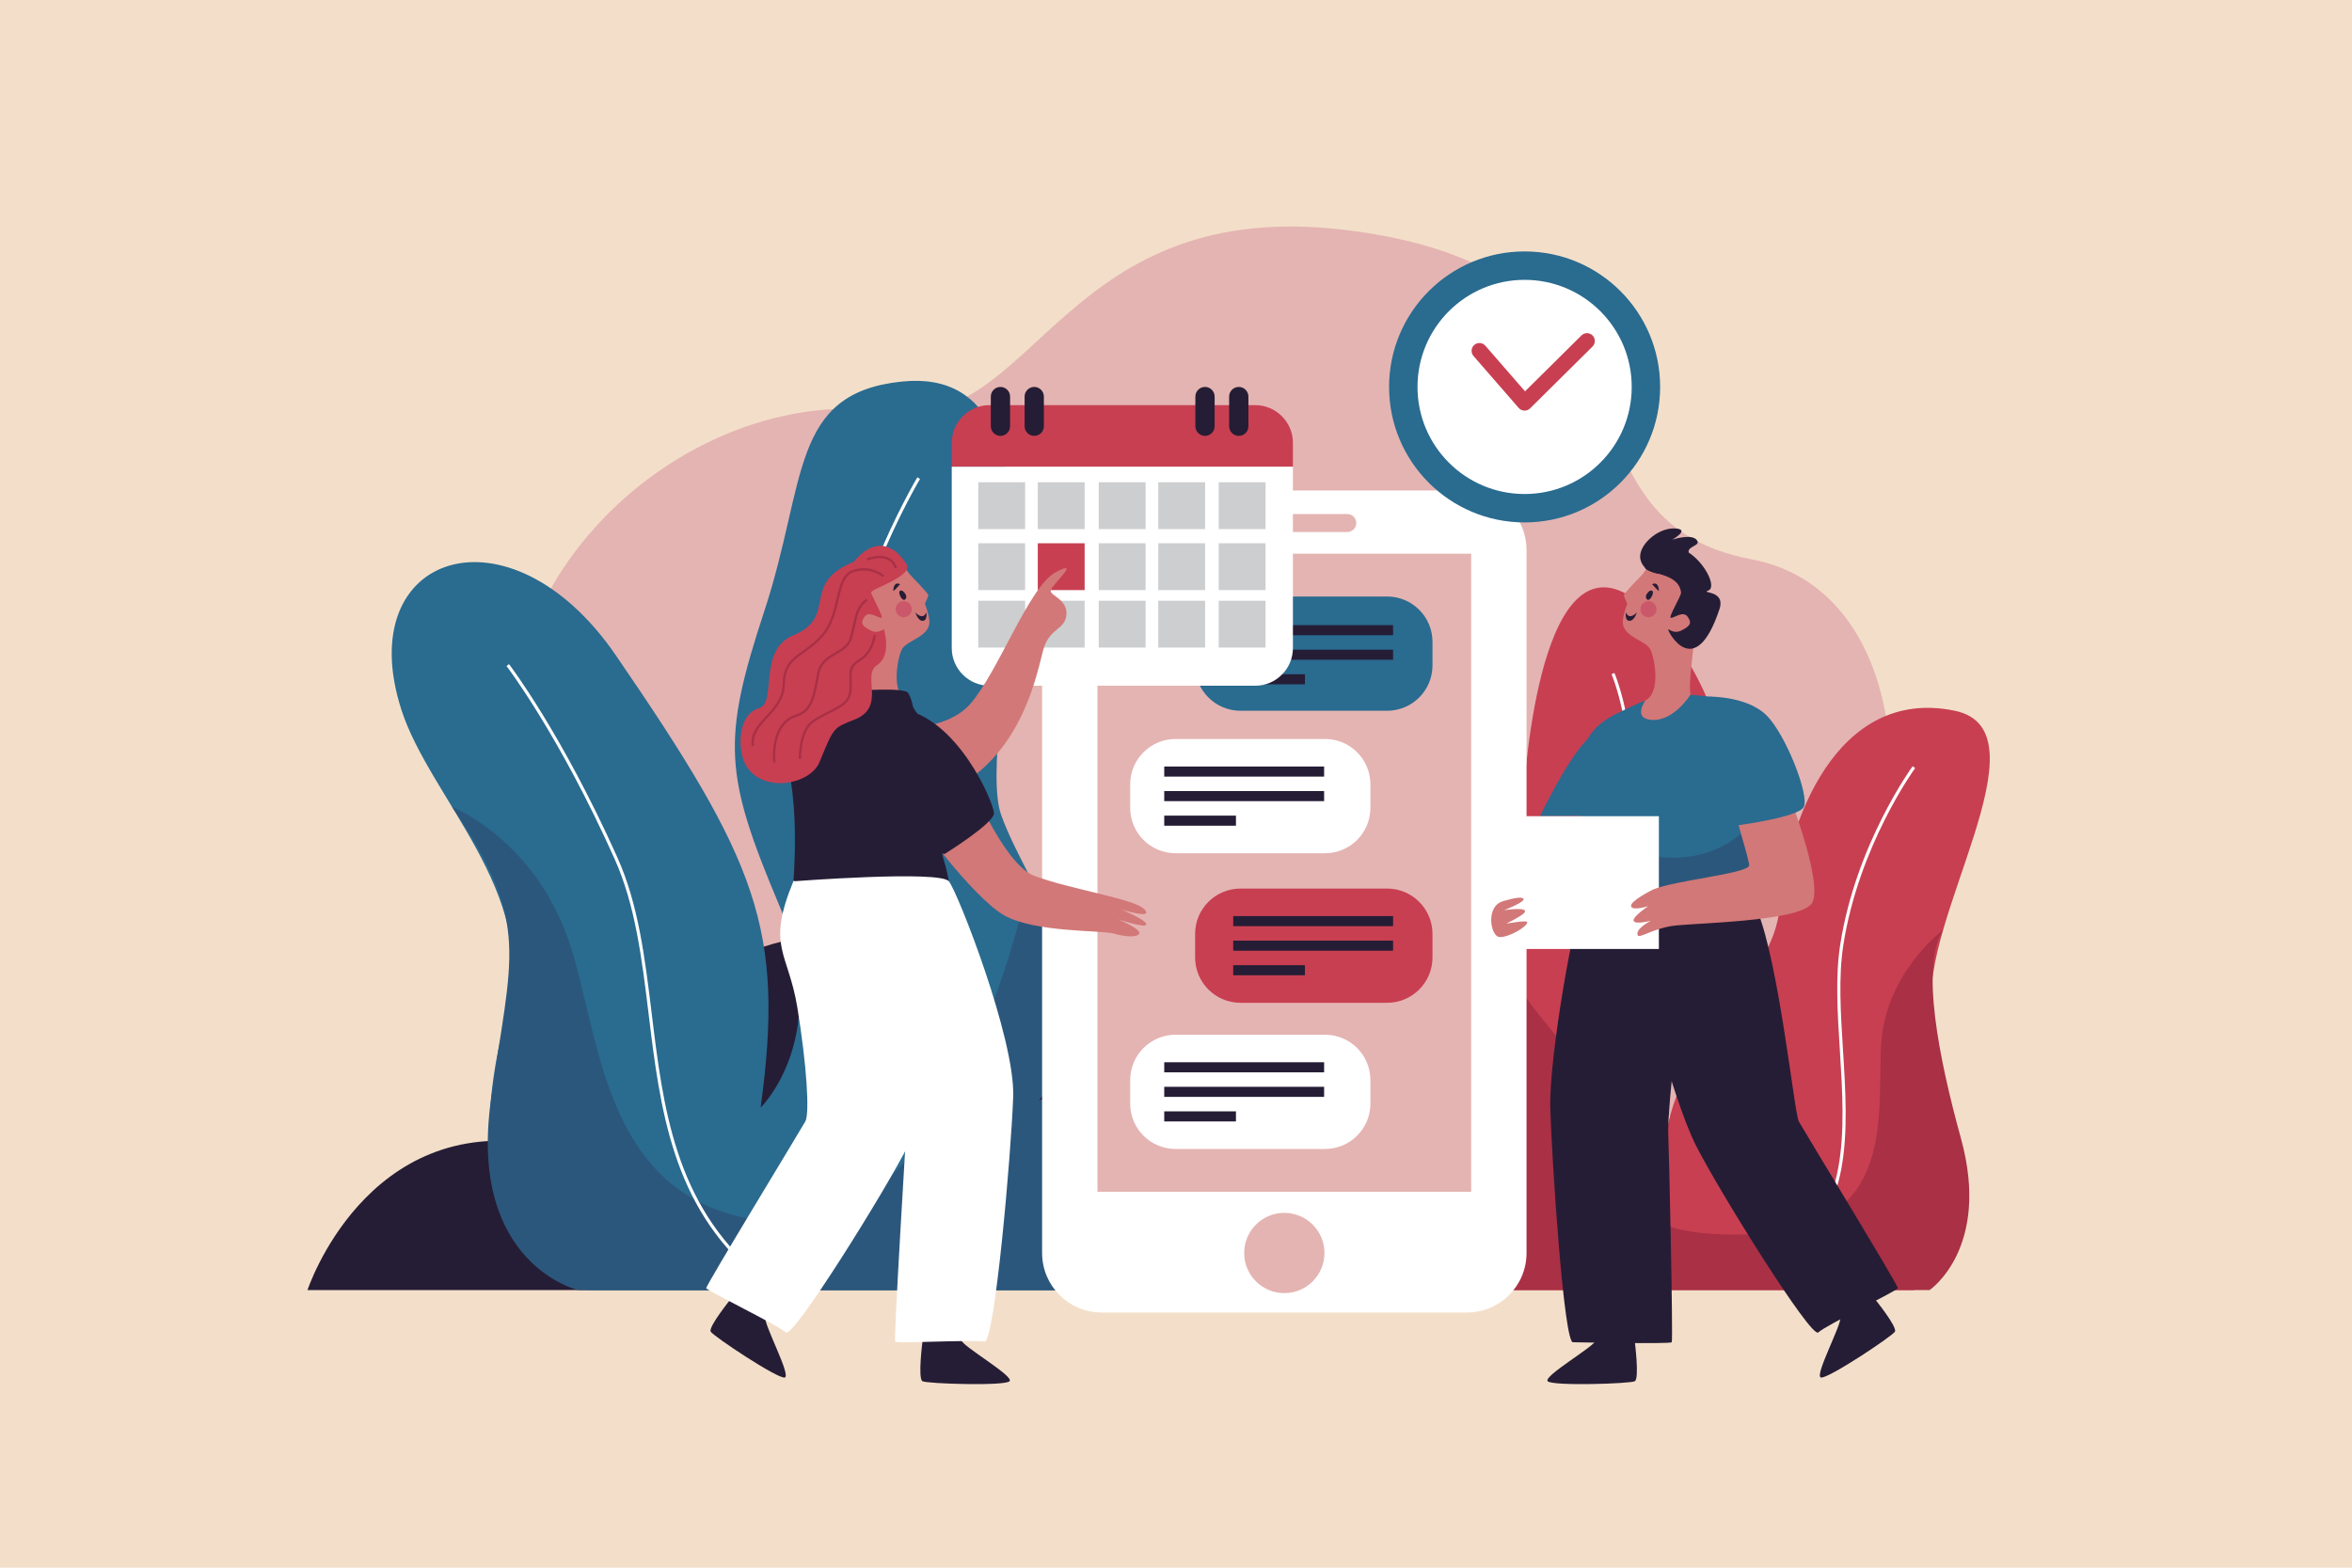
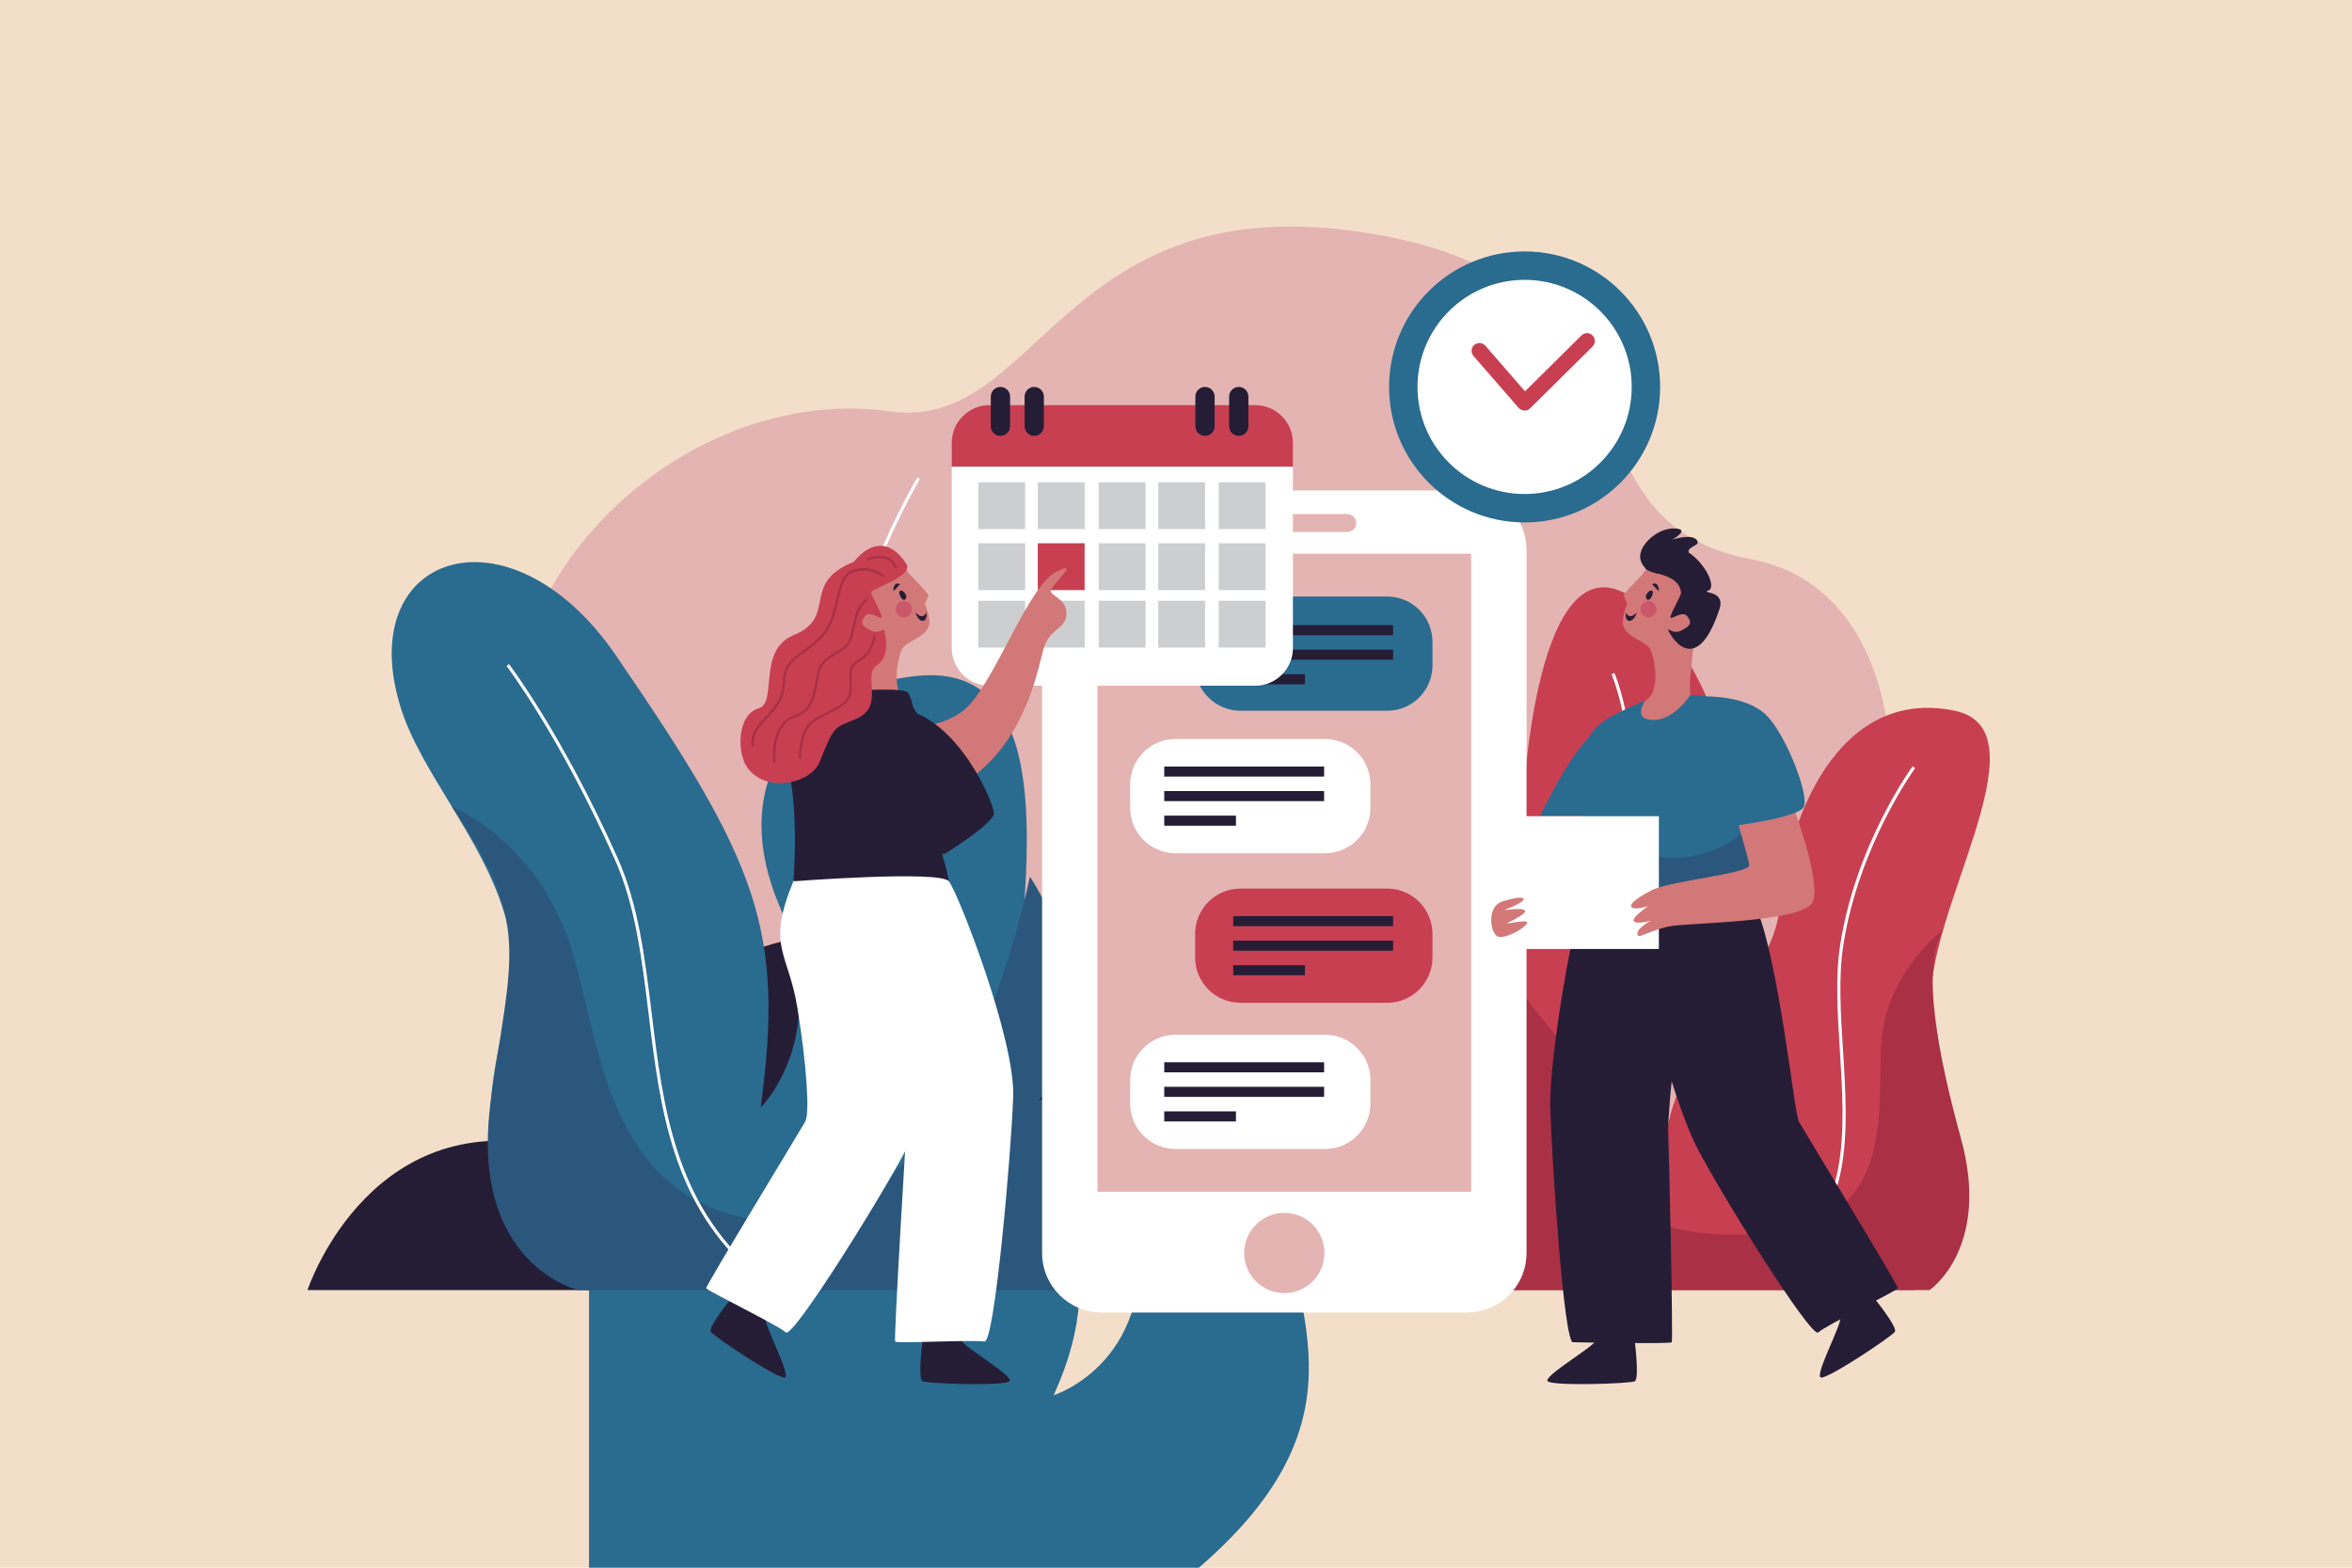
<svg xmlns="http://www.w3.org/2000/svg" version="1.1" x="0px" y="0px" viewBox="0 0 750 500" style="enable-background:new 0 0 750 500;" xml:space="preserve">
  <g id="BACKGROUND">
    <rect style="fill:#F3DFC9;" width="750" height="500" />
  </g>
  <g id="OBJECTS">
    <path style="fill:#E4B4B2;" d="M431.221,73.61c106.547,14.261,59.555,91.917,127.355,104.795   c67.8,12.878,52.86,142.678-9.834,171.971s-84.649-46.47-146.766-8.557s-178.292,40.464-177.015-18.654   c1.277-59.118-16.99,7.285-52.065-57.203s37.562-145.082,111.026-134.745C330.661,137.794,338.167,61.155,431.221,73.61z" />
    <g>
      <path style="fill:#C83F52;" d="M448.355,411.468h161.937c0,0,20-10.547,6-89.238c-4.904-27.567,37.695-89.239,7-95.557    c-38-7.823-53.557,36.454-55.698,62.062c-2.142,25.608-31.792,39-37.047,76.952c0,0-3.747-31.109,10.855-51.928    c14.602-20.819,20.414-79.786-13.411-116.506c-33.825-36.721-41.023,38.915-42.165,56.738    c-2.541,39.648-37.864,67.086-15.699,110.367c0,0-14.309-21.892-14.309-58.328s-6.737-82.757-41.522-76.788    c-23.712,4.069,9.283,39.61-2.861,76.788S407.38,402.303,448.355,411.468z" />
      <path style="fill:#A93045;" d="M480.103,279.372c0,0-33.384,53.134-9.976,84.986c0,0-58.948-1.088-59.978-54.015    c0,0-25.121,78.837,38.206,101.125h166.937c0,0,19.686-13.291,10-48.433c-7-25.397-13-55.155-5.668-66.445    c0,0-16.332,12.048-19.332,32.548s8.08,62.627-41,64.5c-49.08,1.873-38.809-17.932-53.154-47.216    C491.792,317.139,477.292,322.804,480.103,279.372z" />
      <path style="fill:#FFFFFF;" d="M568.696,401.347l-0.523-0.852c21.78-13.361,20.122-39.845,18.519-65.456    c-0.757-12.101-1.473-23.531,0.107-33.723c4.962-31.996,22.911-56.681,23.092-56.926l0.805,0.593    c-0.179,0.244-17.985,24.741-22.908,56.486c-1.563,10.085-0.852,21.463-0.098,33.508    C589.311,360.883,590.988,387.671,568.696,401.347z" />
      <path style="fill:#FFFFFF;" d="M513.972,401.253c-24.298-27.356-11.304-75.509-1.815-110.668    c2.275-8.433,4.24-15.715,5.437-21.787c6.061-30.776-3.607-53.533-3.706-53.759l0.918-0.398c0.1,0.229,9.89,23.272,3.769,54.351    c-1.202,6.106-3.172,13.404-5.452,21.854c-9.428,34.939-22.341,82.791,1.599,109.744L513.972,401.253z" />
      <path style="fill:#FFFFFF;" d="M469.95,396.685c-42.158-16.009-35.562-66.649-31.197-100.159    c2.541-19.504-0.345-32.577-3.214-40.109c-3.104-8.15-6.854-11.744-6.893-11.78l0.685-0.729    c0.154,0.145,15.347,14.883,10.414,52.747c-5.495,42.183-7.661,84.581,30.561,99.095L469.95,396.685z" />
    </g>
    <path style="fill:#251D35;" d="M98.048,411.468h324.845c0,0-11.818-30.66-50.233-32.635s-5.095-86.693-91.233-82.83   c-114.179,5.12-40.046,81.536-109.067,69.025C116.657,354.932,98.048,411.468,98.048,411.468z" />
    <g>
-       <path style="fill:#2A6B90;" d="M187.821,411.468c0,0-48-6.385-26-89.238c9.872-37.18-24.756-67.808-33.793-95.755    c-16.207-50.117,34.385-67.03,68.385-17.419c45.101,65.808,53.879,87.202,46.143,144.197c0,0,23.455-22.844,5.932-64.491    s-18.392-52.473-4.759-93.88s8.091-69.53,43.896-73.19c60.138-6.147,22.594,113.156,31.645,138.292    c9.051,25.136,32.531,46.015,11.964,91.121c0,0,34.312-10.546,26.449-57.701s11.804-74.074,35.471-69.115    s6.292,32.425,11.479,68.692s26.687,70.708-33.563,118.488H187.821z" />
+       <path style="fill:#2A6B90;" d="M187.821,411.468c0,0-48-6.385-26-89.238c9.872-37.18-24.756-67.808-33.793-95.755    c-16.207-50.117,34.385-67.03,68.385-17.419c45.101,65.808,53.879,87.202,46.143,144.197c0,0,23.455-22.844,5.932-64.491    s8.091-69.53,43.896-73.19c60.138-6.147,22.594,113.156,31.645,138.292    c9.051,25.136,32.531,46.015,11.964,91.121c0,0,34.312-10.546,26.449-57.701s11.804-74.074,35.471-69.115    s6.292,32.425,11.479,68.692s26.687,70.708-33.563,118.488H187.821z" />
      <path style="fill:#2C577C;" d="M144.14,257.341c0,0,23.98,9.272,35.95,39.249c11.97,29.977,9.405,88.972,67.544,93.247    s80.772-110.255,80.772-110.255s27.433,39.63,2.828,71.523c0,0,28.887-11.086,27.286-51.3c0,0,8.384,64.969,46.219,74.081    c0,0-13.685,28.434-33.667,37.583H184.365c0,0-35.005-8.163-27.852-60.427C162.878,304.529,169.75,294.989,144.14,257.341z" />
      <path style="fill:#FFFFFF;" d="M240.864,406.868c-26.602-22.404-30.377-53.406-34.028-83.387    c-2.178-17.882-4.235-34.771-10.878-49.594c-17.764-39.627-34.273-61.248-34.438-61.462l0.792-0.61    c0.166,0.214,16.741,21.918,34.558,61.664c6.706,14.959,8.772,31.922,10.959,49.881c3.627,29.789,7.379,60.592,33.68,82.742    L240.864,406.868z" />
      <path style="fill:#FFFFFF;" d="M281.1,376.982l-0.824-0.566c32.468-47.287,15.839-78.958,1.169-106.9    c-6.205-11.817-12.066-22.98-13.182-34.021c-1.905-18.844,4.795-40.484,10.752-55.32c6.446-16.054,13.435-27.823,13.505-27.94    l0.858,0.513c-0.069,0.116-7.024,11.831-13.441,27.815c-5.912,14.727-12.563,36.194-10.679,54.832    c1.097,10.847,6.914,21.927,13.072,33.656c7.093,13.511,15.134,28.824,17.117,46.387    C301.719,335.561,295.718,355.693,281.1,376.982z" />
      <path style="fill:#FFFFFF;" d="M341.433,406.948l-0.384-0.924c25.073-10.42,35.483-36.074,39.801-55.761    c5.681-25.898,3.558-52.145-0.322-68.071c-8.543-35.058,6.442-43.727,7.085-44.079l0.481,0.876    c-0.15,0.083-14.938,8.729-6.596,42.966c3.907,16.035,6.046,42.457,0.329,68.522C377.459,370.396,366.904,396.362,341.433,406.948    z" />
    </g>
    <g>
      <g>
        <path style="fill:#FFFFFF;" d="M467.793,418.611H351.288c-10.485,0-18.985-8.5-18.985-18.985V175.43     c0-10.485,8.5-18.985,18.985-18.985h116.505c10.485,0,18.985,8.5,18.985,18.985v224.196     C486.778,410.112,478.278,418.611,467.793,418.611z" />
        <rect x="349.957" y="176.591" style="fill:#E4B4B2;" width="119.166" height="203.523" />
        <circle style="fill:#E4B4B2;" cx="409.54" cy="399.633" r="12.799" />
        <path style="fill:#E4B4B2;" d="M429.622,169.686h-40.163c-1.578,0-2.869-1.291-2.869-2.869l0,0c0-1.578,1.291-2.869,2.869-2.869     h40.163c1.578,0,2.869,1.291,2.869,2.869l0,0C432.491,168.395,431.2,169.686,429.622,169.686z" />
      </g>
      <path style="fill:#2A6B90;" d="M442.324,226.69H395.56c-7.99,0-14.466-6.477-14.466-14.466v-7.503    c0-7.99,6.477-14.466,14.466-14.466h46.764c7.99,0,14.466,6.477,14.466,14.466v7.503    C456.79,220.213,450.314,226.69,442.324,226.69z" />
      <path style="fill:#C83F52;" d="M442.324,319.834H395.56c-7.99,0-14.466-6.477-14.466-14.466v-7.503    c0-7.99,6.477-14.466,14.466-14.466h46.764c7.99,0,14.466,6.477,14.466,14.466v7.503    C456.79,313.357,450.314,319.834,442.324,319.834z" />
      <path style="fill:#FFFFFF;" d="M422.528,272.13h-47.667c-7.99,0-14.466-6.477-14.466-14.466v-7.503    c0-7.99,6.477-14.466,14.466-14.466h47.667c7.99,0,14.466,6.477,14.466,14.466v7.503    C436.995,265.654,430.518,272.13,422.528,272.13z" />
      <path style="fill:#FFFFFF;" d="M422.528,366.452h-47.667c-7.99,0-14.466-6.477-14.466-14.466v-7.503    c0-7.99,6.477-14.466,14.466-14.466h47.667c7.99,0,14.466,6.477,14.466,14.466v7.503    C436.995,359.975,430.518,366.452,422.528,366.452z" />
      <rect x="393.245" y="199.38" style="fill:#251D35;" width="50.979" height="3.214" />
      <rect x="393.245" y="207.209" style="fill:#251D35;" width="50.979" height="3.214" />
      <rect x="393.245" y="215.042" style="fill:#251D35;" width="22.867" height="3.214" />
      <rect x="371.251" y="244.475" style="fill:#251D35;" width="50.979" height="3.214" />
      <rect x="371.251" y="252.303" style="fill:#251D35;" width="50.979" height="3.214" />
      <rect x="371.251" y="260.136" style="fill:#251D35;" width="22.867" height="3.214" />
      <rect x="371.251" y="338.796" style="fill:#251D35;" width="50.979" height="3.214" />
      <rect x="371.251" y="346.625" style="fill:#251D35;" width="50.979" height="3.214" />
      <rect x="371.251" y="354.458" style="fill:#251D35;" width="22.867" height="3.214" />
      <rect x="393.245" y="292.178" style="fill:#251D35;" width="50.979" height="3.214" />
      <rect x="393.245" y="300.007" style="fill:#251D35;" width="50.979" height="3.214" />
      <rect x="393.245" y="307.84" style="fill:#251D35;" width="22.867" height="3.214" />
    </g>
    <g>
      <path style="fill:#C83F52;" d="M412.281,141.217c0-6.6-5.4-12-12-12h-84.79c-6.6,0-12,5.4-12,12v7.648h108.79V141.217z" />
      <path style="fill:#FFFFFF;" d="M303.492,148.864v57.84c0,6.6,5.4,12,12,12h84.79c6.6,0,12-5.4,12-12v-57.84H303.492z" />
      <path style="fill:#251D35;" d="M319.023,123.407L319.023,123.407c-1.691,0-3.074,1.383-3.074,3.074v9.47    c0,1.691,1.383,3.074,3.074,3.074h0c1.691,0,3.074-1.383,3.074-3.074v-9.47C322.098,124.791,320.714,123.407,319.023,123.407z" />
      <path style="fill:#251D35;" d="M329.794,123.407L329.794,123.407c-1.691,0-3.074,1.383-3.074,3.074v9.47    c0,1.691,1.384,3.074,3.074,3.074l0,0c1.691,0,3.074-1.383,3.074-3.074v-9.47C332.868,124.791,331.485,123.407,329.794,123.407z" />
      <path style="fill:#251D35;" d="M384.248,123.407L384.248,123.407c-1.691,0-3.074,1.383-3.074,3.074v9.47    c0,1.691,1.383,3.074,3.074,3.074l0,0c1.691,0,3.074-1.383,3.074-3.074v-9.47C387.322,124.791,385.939,123.407,384.248,123.407z" />
      <path style="fill:#251D35;" d="M395.018,123.407L395.018,123.407c-1.691,0-3.074,1.383-3.074,3.074v9.47    c0,1.691,1.383,3.074,3.074,3.074l0,0c1.691,0,3.074-1.383,3.074-3.074v-9.47C398.093,124.791,396.709,123.407,395.018,123.407z" />
      <g>
        <rect x="311.948" y="153.808" style="fill:#CDCECF;" width="14.938" height="14.938" />
        <rect x="330.928" y="153.808" style="fill:#CDCECF;" width="14.938" height="14.938" />
        <rect x="350.361" y="153.808" style="fill:#CDCECF;" width="14.938" height="14.938" />
        <rect x="369.341" y="153.808" style="fill:#CDCECF;" width="14.938" height="14.938" />
        <rect x="388.623" y="153.808" style="fill:#CDCECF;" width="14.938" height="14.938" />
      </g>
      <g>
        <rect x="311.948" y="173.267" style="fill:#CDCECF;" width="14.938" height="14.938" />
        <rect x="330.928" y="173.267" style="fill:#C83F52;" width="14.938" height="14.938" />
        <rect x="350.361" y="173.267" style="fill:#CDCECF;" width="14.938" height="14.938" />
        <rect x="369.341" y="173.267" style="fill:#CDCECF;" width="14.938" height="14.938" />
        <rect x="388.623" y="173.267" style="fill:#CDCECF;" width="14.938" height="14.938" />
      </g>
      <g>
        <rect x="311.948" y="191.599" style="fill:#CDCECF;" width="14.938" height="14.938" />
        <rect x="330.928" y="191.599" style="fill:#CDCECF;" width="14.938" height="14.938" />
        <rect x="350.361" y="191.599" style="fill:#CDCECF;" width="14.938" height="14.938" />
        <rect x="369.341" y="191.599" style="fill:#CDCECF;" width="14.938" height="14.938" />
        <rect x="388.623" y="191.599" style="fill:#CDCECF;" width="14.938" height="14.938" />
      </g>
    </g>
    <g>
      <circle style="fill:#2A6B90;" cx="486.164" cy="123.407" r="43.217" />
      <circle style="fill:#FFFFFF;" cx="486.164" cy="123.407" r="34.154" />
      <path style="fill:#C83F52;" d="M486.164,130.964c-0.031,0-0.062,0-0.093-0.002c-0.69-0.025-1.34-0.336-1.793-0.857l-14.408-16.562    c-0.906-1.042-0.797-2.621,0.245-3.527c1.042-0.906,2.62-0.796,3.526,0.245l12.658,14.55l17.997-17.83    c0.98-0.972,2.563-0.965,3.536,0.017c0.972,0.98,0.964,2.563-0.017,3.535l-19.893,19.707    C487.454,130.705,486.822,130.964,486.164,130.964z" />
    </g>
    <g>
      <path style="fill:#D27878;" d="M274.829,188.802c0,0,3.955-10.875,9.392-10.381c5.438,0.494,11.93,14.83,12.144,19.773    s-7.3,5.969-8.783,8.935c-1.483,2.966-3.457,14.007,1.583,16.276c1.69,0.761,1.61,13.234,3.587,16.694    c1.977,3.46,4.814,30.134,4.814,30.134l-40.155-0.992c0,0-3.494-32.256,3.921-36.21s12.47-3.539,13.458-11.448    C275.778,213.674,271.437,201.414,274.829,188.802z" />
      <path style="fill:#C83F52;" d="M289.035,179.86c2.505,3.821-11.357,7.992-11.246,9.093c0.11,1.101,4.2,7.984,3.228,8.094    c-0.972,0.11-3.873-2.36-5.305-0.378s-0.954,2.911,1.8,4.343c2.753,1.432,4.138-0.629,4.358-0.189    c0.22,0.441-6.596,19.445-14.446-4.154c-2.081-6.254,2.102-6.634,1.111-9.387C267.543,184.529,278.898,164.397,289.035,179.86z" />
      <path style="fill:#D27878;" d="M290.184,183.288c0,0,5.929,6.035,5.855,6.555c-0.074,0.519-1.41,3.709-2.003,3.709    C293.443,193.552,289.517,183.219,290.184,183.288z" />
      <path style="fill:#251D35;" d="M287.737,188.42c0,0,1.997,1.422,0.958,2.684C287.656,192.365,285.504,187.692,287.737,188.42z" />
      <path style="fill:#251D35;" d="M291.885,195.333c0,0,2.374,2.671,3.487,0c0,0,0.445,2.597-1.113,2.671    S291.885,195.333,291.885,195.333z" />
      <circle style="fill:#CB576A;" cx="288.182" cy="194.298" r="2.562" />
      <path style="fill:#251D35;" d="M287.012,186.328c0,0-2.156,2.442-2.156,2.092C284.856,188.07,284.98,185.325,287.012,186.328z" />
      <path style="fill:#251D35;" d="M294.157,427.859c0,0-1.529,11.882,0,12.677c1.53,0.795,26.174,1.59,27.764,0    c1.59-1.59-14.842-11.023-15.371-13.064C306.021,425.431,294.157,427.859,294.157,427.859z" />
      <path style="fill:#251D35;" d="M233.31,413.946c0,0-7.56,9.293-6.679,10.774c0.881,1.482,21.409,15.142,23.598,14.628    s-6.807-17.189-6.181-19.202C244.674,418.134,233.31,413.946,233.31,413.946z" />
      <path style="fill:#D27878;" d="M278.926,232.152c0,0,21.416,2.687,30.447-7.612c9.031-10.299,18.764-37.508,27.261-42.032    c8.497-4.524-1.416,4.201-1.593,5.857c-0.177,1.656,5.28,2.721,5.03,7.499s-4.676,4.247-6.977,10.089    c-2.301,5.842-7.258,50.035-51.77,50.804C281.324,256.757,279.579,239.192,278.926,232.152z" />
      <path style="fill:#251D35;" d="M272.082,220.353c0,0,16.306-1.254,17.479,0.627s1.592,4.536,1.592,4.536s2.718,5.481,9.795,9.148    c9.928,5.143-4.762,24.662,0,39.655c3,9.444,3.543,24.538,3.543,24.538l-53.217-1.333c0,0,4.313-27.003,0.912-48.409    c-2.829-17.808,18.485-21.878,18.642-22.498C270.985,225.996,271.323,220.407,272.082,220.353z" />
      <path style="fill:#F3DFC9;" d="M243.989,285.231" />
      <path style="fill:none;stroke:#CDCDCD;stroke-miterlimit:10;" d="M311.604,283.763" />
-       <path style="fill:#D27878;" d="M304.59,237.967c0,0,13.601,37.029,25.222,41.379c11.621,4.35,31.992,7.304,35.127,10.672    s-7.348,0.056-7.348,0.056s7.963,3.331,7.962,4.744c-0.001,1.413-9.069-1.627-9.069-1.627s7.372,3.089,6.817,4.488    c-0.555,1.4-4.23,1.18-8.196,0.062c-3.965-1.118-24.838-0.248-34.807-5.757c-9.969-5.509-30.272-32.716-30.686-35.707    C289.199,253.286,304.59,237.967,304.59,237.967z" />
      <path style="fill:#251D35;" d="M301.282,272.331c0,0,15.667-9.732,15.667-12.931c0-3.198-11.544-30.736-30-33.403    c-12.138-1.754-6.168,18.832-3.256,28.333C286.605,263.832,296.95,272.579,301.282,272.331z" />
      <path style="fill:#FFFFFF;" d="M253.024,281.08c0,0,46.673-3.584,49.549,0c2.876,3.584,21.142,50.225,20.509,68.655    c-0.633,18.43-5.917,78.422-9.133,78.124c-6.196-0.573-28,0.729-28.5,0.017c-0.5-0.712,3.53-67.057,3.765-70.385    c0.235-3.327-7.265-18.55-17.765-35.689C260.949,304.664,253.905,306.86,253.024,281.08z" />
      <path style="fill:#FFFFFF;" d="M253.051,280.925c0,0,42.733,15.998,43.954,20.076c1.221,4.078,0.112,49.381-7.29,64.102    s-36.924,62.047-39.141,59.861c-2.218-2.186-25.198-13.327-25.377-14.108c-0.179-0.781,30.152-50.562,31.596-53.171    c1.444-2.609,0.441-18.018-2.512-36.2C251.327,303.302,244.263,302.232,253.051,280.925z" />
      <path style="fill:#C83F52;" d="M281.869,200.823c0,0,2.634,8.267-2.236,11.341c-4.87,3.074,2.947,13.25-6.935,17.25    c-7.059,2.857-6.65,2.166-11.385,13.675c-2.86,6.951-17.324,10.018-23.115,1.575c-3.247-4.734-3.194-16.75,3.771-18.772    c6.002-1.742-0.555-18.512,11.054-23.293c14.4-5.93,1.925-16.49,19.26-23.417c0,0-2.085,17.482,1.415,21.982    S281.869,200.823,281.869,200.823z" />
      <path style="fill:#A93045;" d="M254.714,242.05c-0.009-0.379-0.182-9.321,4.427-12.385c1.887-1.254,3.708-2.168,5.313-2.975    c3.749-1.883,6.225-3.127,6.396-6.764c0.061-1.301,0.032-2.361,0.006-3.295c-0.082-2.979-0.123-4.474,3.218-6.527    c3.939-2.42,4.472-7.495,4.478-7.545l0.746,0.072c-0.021,0.223-0.577,5.499-4.831,8.112c-2.972,1.826-2.942,2.927-2.861,5.868    c0.026,0.948,0.055,2.022-0.007,3.351c-0.191,4.075-3.112,5.542-6.809,7.399c-1.587,0.797-3.386,1.701-5.235,2.93    c-4.264,2.833-4.095,11.652-4.092,11.741L254.714,242.05z" />
      <path style="fill:#A93045;" d="M246.57,243.185c-0.016-0.125-1.522-12.596,7.294-15.321c4.598-1.421,5.395-5.913,6.602-12.711    l0.031-0.176c0.703-3.959,3.303-5.47,5.818-6.931c2.067-1.2,4.02-2.334,4.705-4.802c0.381-1.371,0.654-2.615,0.918-3.819    c0.795-3.625,1.423-6.489,4.326-8.46l0.422,0.62c-2.656,1.804-3.226,4.403-4.015,8.001c-0.254,1.157-0.542,2.468-0.928,3.859    c-0.767,2.762-2.945,4.026-5.051,5.25c-2.367,1.375-4.815,2.796-5.457,6.413l-0.031,0.176c-1.254,7.07-2.083,11.741-7.118,13.297    c-8.212,2.539-6.788,14.389-6.772,14.509L246.57,243.185z" />
      <path style="fill:#A93045;" d="M239.734,238.025c-0.632-4.053,1.857-6.757,4.493-9.62c2.577-2.799,5.241-5.693,5.317-10.156    c0.105-6.188,2.909-8.187,6.459-10.717c1.856-1.323,3.961-2.823,6.009-5.184c2.761-3.182,3.782-7.484,4.682-11.281    c1.043-4.396,1.944-8.193,5.186-9.268c5.928-1.964,9.926,1.555,10.093,1.705l-0.501,0.558c-0.038-0.033-3.854-3.375-9.355-1.551    c-2.846,0.943-3.702,4.551-4.692,8.729c-0.92,3.88-1.964,8.278-4.846,11.599c-2.107,2.428-4.25,3.956-6.14,5.303    c-3.51,2.502-6.046,4.31-6.145,10.119c-0.081,4.749-2.968,7.885-5.515,10.651c-2.51,2.726-4.88,5.3-4.304,8.997L239.734,238.025z" />
      <path style="fill:#A93045;" d="M285.25,181.285c-0.003-0.016-0.306-1.636-1.886-2.576c-1.577-0.938-3.855-0.921-6.77,0.051    l-0.237-0.711c3.139-1.049,5.63-1.04,7.405,0.023c1.875,1.124,2.214,3.006,2.228,3.085L285.25,181.285z" />
    </g>
    <g>
      <g>
        <path style="fill:#D27878;" d="M539.008,188.802c0,0-3.955-10.875-9.392-10.381s-11.93,14.83-12.144,19.773     s7.3,5.969,8.783,8.935s3.361,13.804-1.583,16.276c-4.943,2.472-2.516,8.126-4.493,11.587c-1.977,3.46-3.908,35.242-3.908,35.242     l40.155-0.992c0,0,3.494-32.256-3.921-36.21c-7.415-3.955-12.47-3.539-13.458-11.448     C538.059,213.674,542.4,201.414,539.008,188.802z" />
        <path style="fill:#251D35;" d="M524.802,179.86c-2.505,3.821,10.399,1.696,11.247,9.093c0.126,1.1-4.2,7.984-3.228,8.094     c0.972,0.11,3.873-2.36,5.305-0.378s0.954,2.911-1.8,4.343c-2.753,1.432-4.138-0.629-4.358-0.189s8.479,17.074,16.329-6.525     c2.081-6.254-6.304-4.965-3.55-5.956C549.481,186.64,534.939,164.397,524.802,179.86z" />
        <path style="fill:#D27878;" d="M523.653,183.288c0,0-5.929,6.035-5.855,6.555c0.074,0.519,1.41,3.709,2.003,3.709     S524.321,183.219,523.653,183.288z" />
        <path style="fill:#251D35;" d="M526.1,188.42c0,0-1.997,1.422-0.958,2.684C526.181,192.365,528.333,187.692,526.1,188.42z" />
        <path style="fill:#251D35;" d="M521.952,195.333c0,0-2.374,2.671-3.487,0c0,0-0.445,2.597,1.113,2.671     S521.952,195.333,521.952,195.333z" />
        <circle style="fill:#CB576A;" cx="525.655" cy="194.298" r="2.562" />
        <path style="fill:#251D35;" d="M526.825,186.328c0,0,2.156,2.442,2.156,2.092C528.981,188.07,528.857,185.325,526.825,186.328z" />
        <path style="fill:#251D35;" d="M528.981,183.012c0,0-4.941-0.422-5.888-4.607c-0.947-4.186,5.206-9.984,10.768-9.866     s-0.63,3.586-0.63,3.586s5.955-1.975,7.73,0s-2.84,1.951-2.495,3.999C539.075,179.736,534.309,182.736,528.981,183.012z" />
      </g>
      <path style="fill:#251D35;" d="M597.571,413.946c0,0,7.56,9.293,6.679,10.774c-0.881,1.482-21.409,15.142-23.598,14.628    c-2.189-0.514,6.807-17.189,6.181-19.202C586.207,418.134,597.571,413.946,597.571,413.946z" />
      <path style="fill:none;stroke:#CDCDCD;stroke-miterlimit:10;" d="M503.845,283.763" />
      <path style="fill:#251D35;" d="M521.292,427.859c0,0,1.529,11.882,0,12.677c-1.529,0.795-26.174,1.59-27.764,0    c-1.59-1.59,14.842-11.023,15.371-13.064C509.428,425.431,521.292,427.859,521.292,427.859z" />
      <path style="fill:#251D35;" d="M537.762,277.444c0,0-14.486,18.074-15.707,22.153c-1.221,4.078,11.224,50.786,18.626,65.506    c7.402,14.72,36.924,62.047,39.141,59.861c2.218-2.186,25.198-13.327,25.377-14.108c0.179-0.781-30.152-50.562-31.596-53.171    c-1.444-2.609-6.288-50.592-13.369-67.597C553.917,274.914,543.488,276.622,537.762,277.444z" />
      <path style="fill:#251D35;" d="M536.217,285.231c0,0-28.197-2.145-31.029,1.034c-2.831,3.179-11.313,50.766-10.832,67.236    c0.48,16.47,4.363,75.638,7.298,74.595c0,0,30.93,0.632,31.423,0c0.493-0.632-0.917-63.79-1.122-66.764    c-0.204-2.975,1.898-41.333,11.852-67.532C549.644,278.434,541.753,286.908,536.217,285.231z" />
      <path style="fill:#2A6B90;" d="M539.047,221.583c0,0-5.817,9.365-13.392,7.884c-4.655-0.91-0.982-6.062-0.982-6.062    s-2.167,0.719-9.244,4.228c-9.928,4.923-12.988,12.266-11.583,26.759c0.915,9.444-0.789,30.839-0.789,30.839h63.898    c0,0-1.359-19.303-3.693-41.425c-1.811-17.17-13.324-20.389-14.629-21.112C548.096,222.396,539.806,221.635,539.047,221.583z" />
      <path style="fill:#F3DFC9;" d="M571.46,285.231" />
      <path style="fill:#2A6B90;" d="M491.091,260.316c0,0,8.466-17.938,15.157-24.622c6.691-6.684,11.276,24.442,11.276,24.442    L491.091,260.316z" />
      <path style="fill:#2C577C;" d="M523.729,272.336c0,0,17.639,5.386,31.43-6.454c0,0,5.938,14.519,4.934,17.882    s-39.983,5.234-39.983,5.234L523.729,272.336z" />
      <rect x="479.621" y="260.316" style="fill:#FFFFFF;" width="49.36" height="42.348" />
      <path style="fill:#D27878;" d="M527.118,283.703c0,0-7.325,3.628-7.009,5.294c0.316,1.667,5.483,0,5.483,0s-5,3.333-4.667,4.667    c0.333,1.333,5.5,0,5.5,0s-5.177,2.623-4.167,4.667c0.496,1.002,4.602-2,10.884-3s40.419-1.247,44.585-7.18    c4.167-5.933-8.469-38.987-9.469-38.987s-15.5,5-15.667,6.667c-0.167,1.667,5.615,19.495,5.167,20.333    C556.383,278.735,534.258,280.765,527.118,283.703z" />
      <path style="fill:#D27878;" d="M478.98,287.528c0,0,5.857-1.92,6.782-0.93c0.925,0.99-6.141,3.705-6.141,3.705    s8.321-1.305,6.394,0.896c-0.906,1.035-5.703,3.393-5.703,3.393s6.707-1.211,6.707-0.484c0,1.516-6.129,4.979-8.904,4.75    C475.341,298.627,473.682,289.384,478.98,287.528z" />
      <path style="fill:#2A6B90;" d="M551.357,263.609c0,0,21.83-2.655,23.797-6.195s-5.703-23.207-11.898-29.304    c-6.195-6.097-18.122-5.934-18.122-5.934S542.31,256.234,551.357,263.609z" />
    </g>
  </g>
</svg>